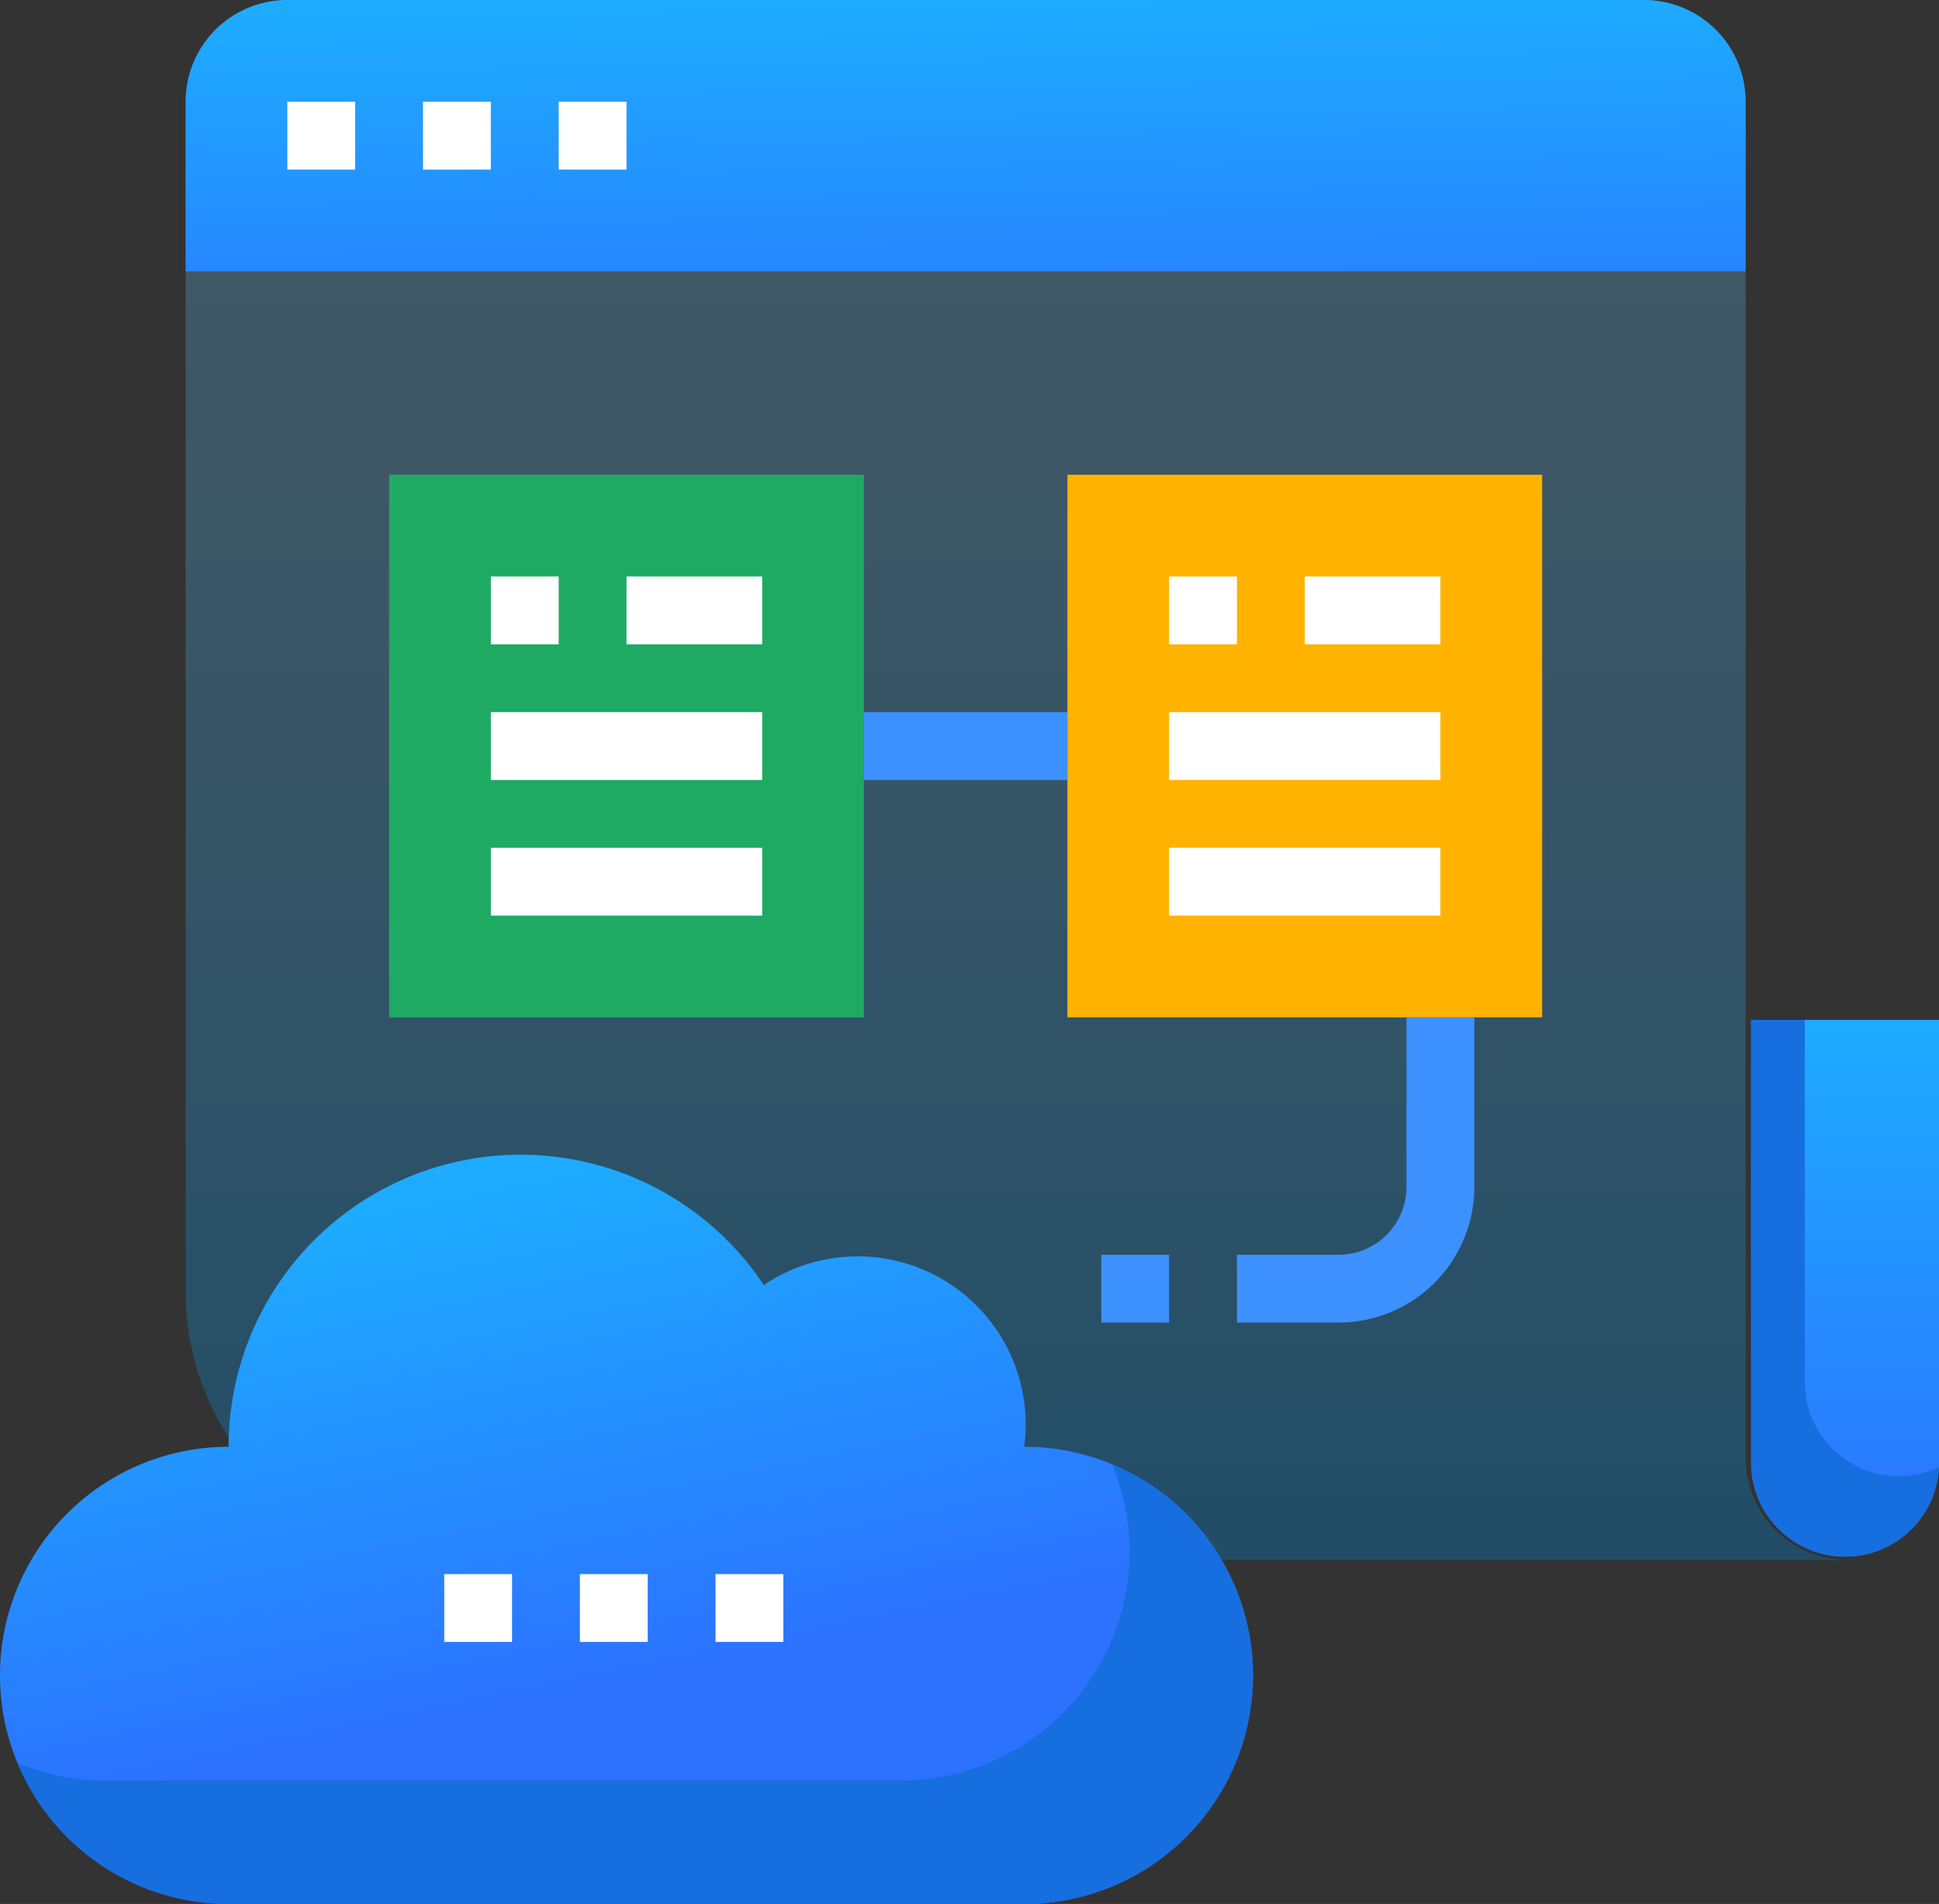
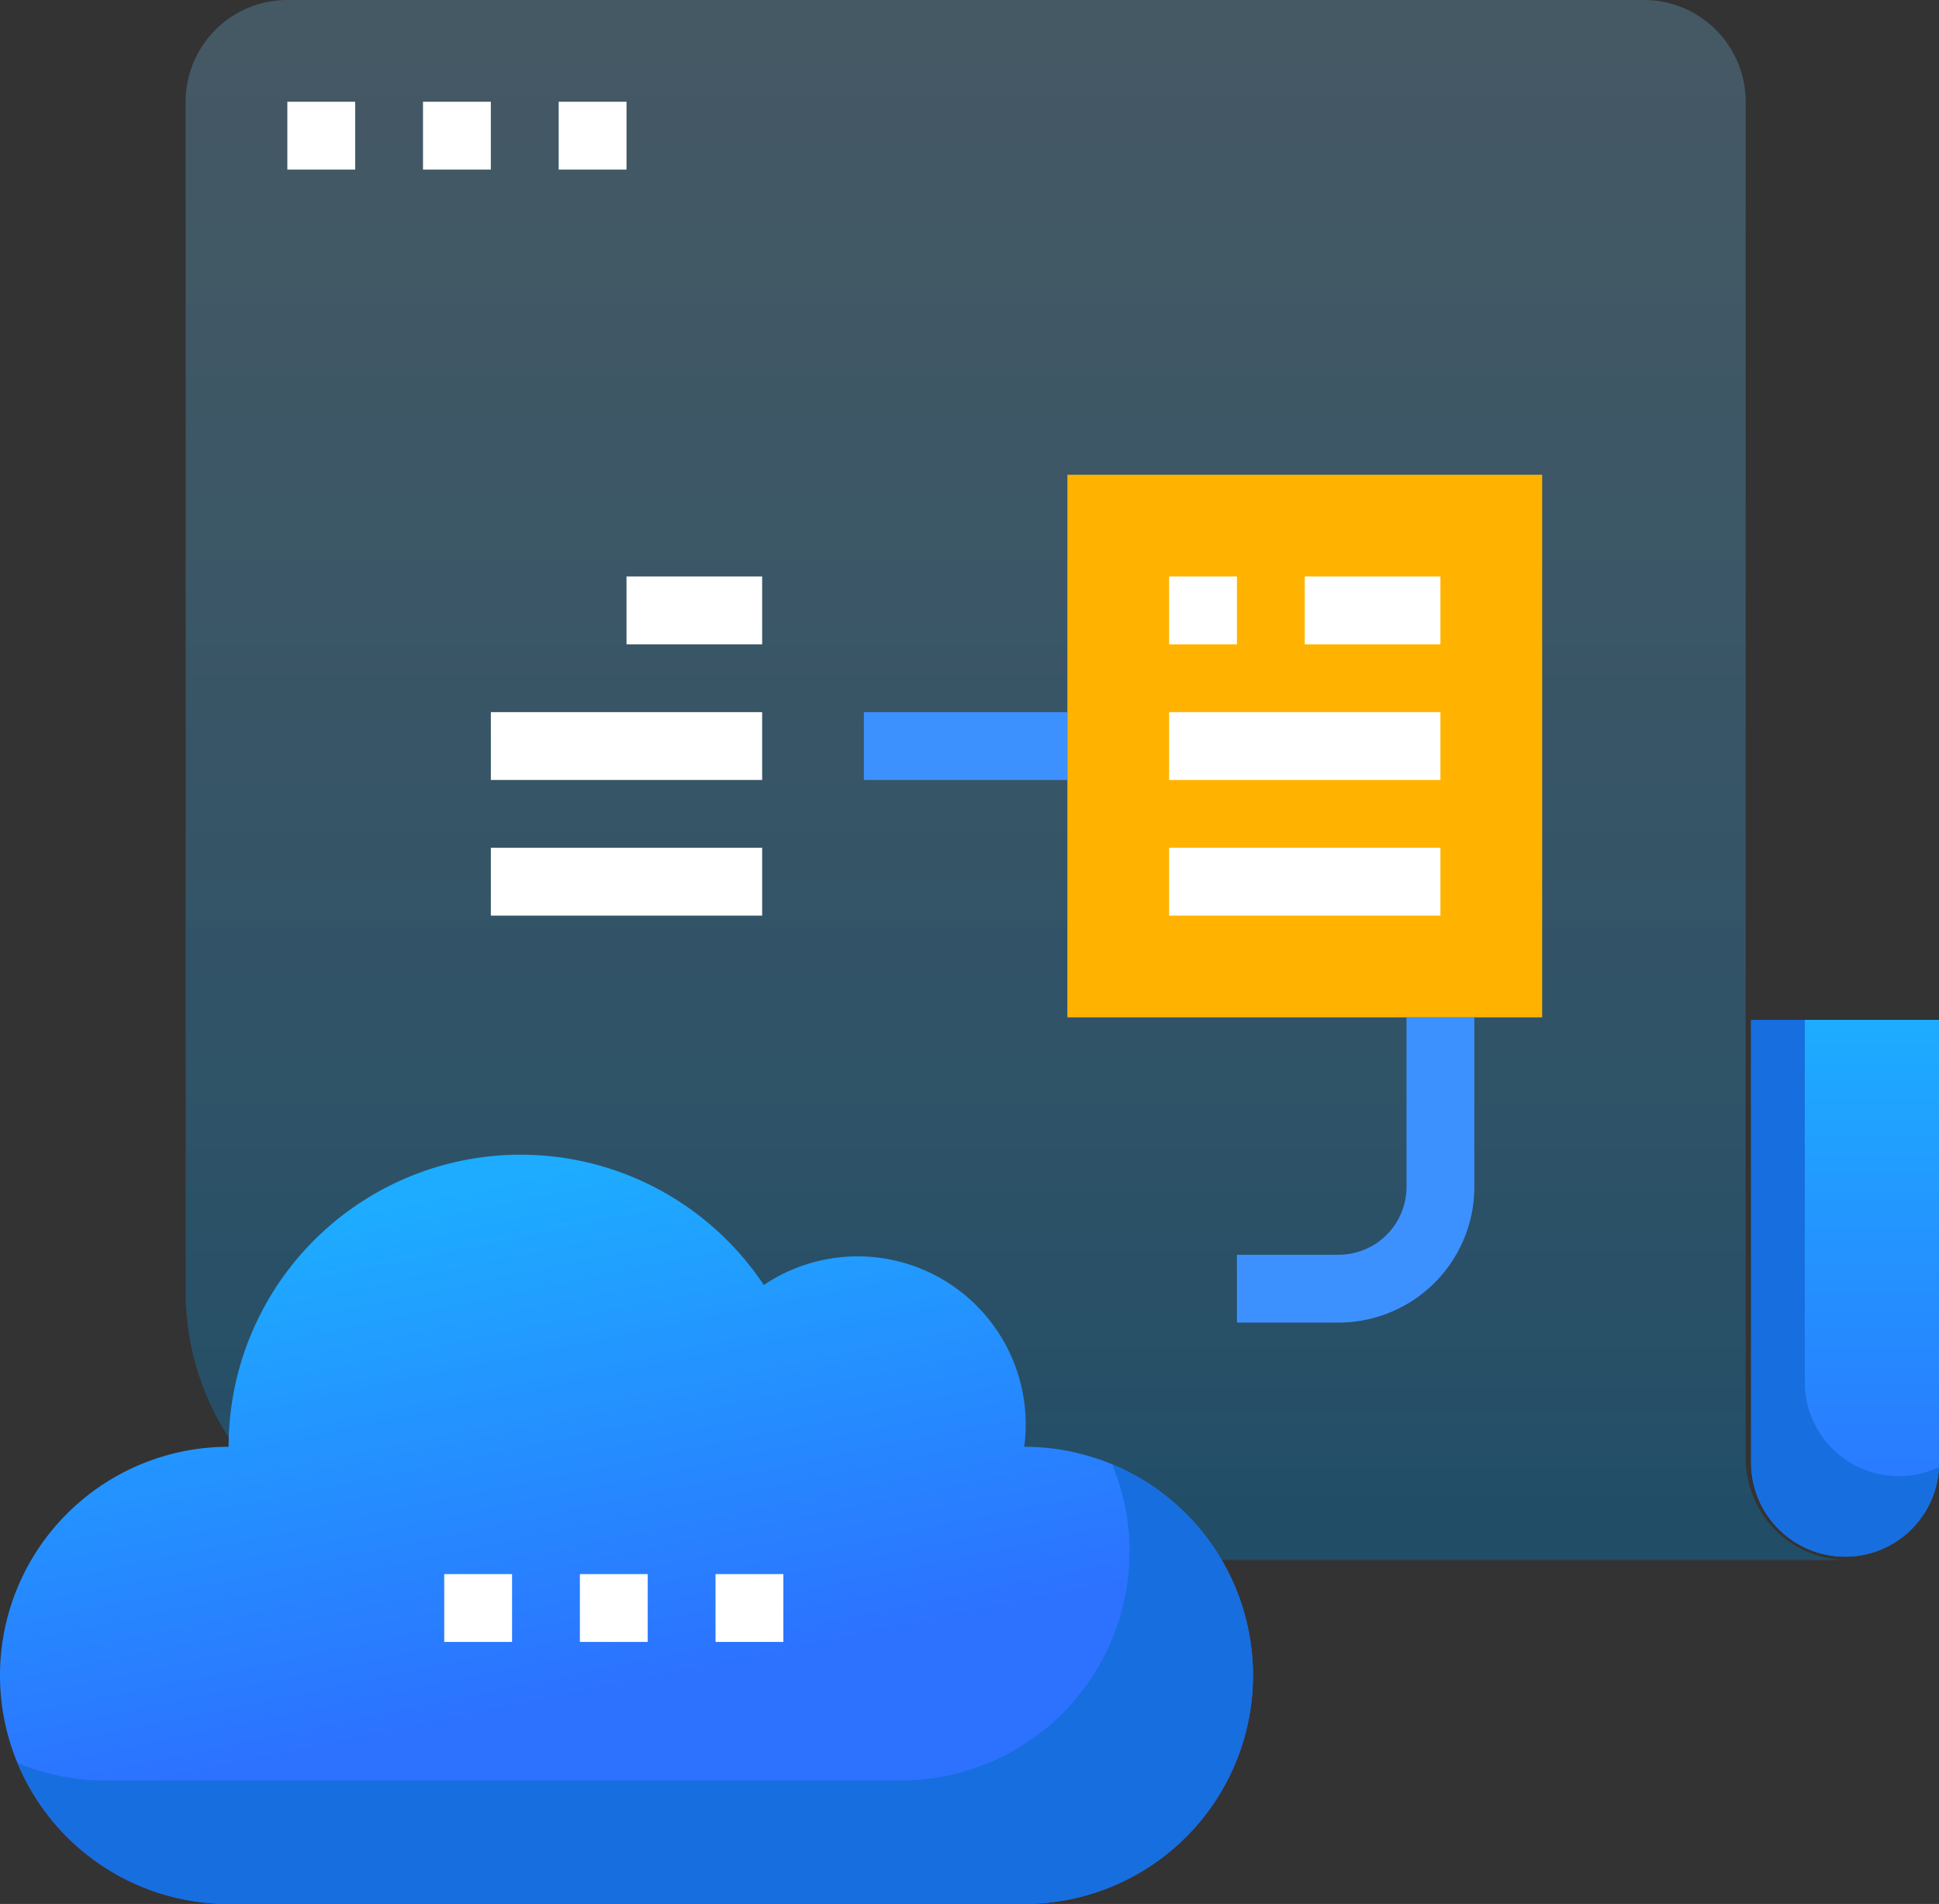
<svg xmlns="http://www.w3.org/2000/svg" xmlns:xlink="http://www.w3.org/1999/xlink" width="72.242" height="70.94" viewBox="0 0 72.242 70.94">
  <rect x="0" y="0" width="72.242" height="70.94" fill="#333333" stroke="none" />
  <defs>
    <style>.a{fill:url(#a);}.b,.e{fill:#176edf;}.c{fill:url(#b);}.d,.e{fill-rule:evenodd;}.d{fill:url(#c);}.f{fill:#fff;}.g{fill:#1faa64;}.h{fill:#ffb300;}.i{fill:#3d91ff;}.j{fill:url(#d);}</style>
    <linearGradient id="a" x1="0.5" x2="0.5" y2="1" gradientUnits="objectBoundingBox">
      <stop offset="0" stop-color="#1dacff" />
      <stop offset="1" stop-color="#2c72ff" />
    </linearGradient>
    <linearGradient id="b" x1="0.5" x2="0.5" y2="1" gradientUnits="objectBoundingBox">
      <stop offset="0" stop-color="#7ed0ff" stop-opacity="0.239" />
      <stop offset="1" stop-color="#007ec8" stop-opacity="0.349" />
    </linearGradient>
    <linearGradient id="c" x2="0.717" y2="0.635" xlink:href="#a" />
    <linearGradient id="d" x2="0.637" y2="1.53" xlink:href="#a" />
  </defs>
  <g transform="translate(-35.609 -40)">
    <path class="a" d="M0,0H7A0,0,0,0,1,7,0V16.5A3.5,3.5,0,0,1,3.5,20h0A3.5,3.5,0,0,1,0,16.5V0A0,0,0,0,1,0,0Z" transform="translate(100.852 78)" />
    <path class="b" d="M1916.351-2108.379a3.5,3.5,0,0,1-3.5-3.5v-16.5h2v13.5a3.5,3.5,0,0,0,3.5,3.5,3.469,3.469,0,0,0,1.5-.335A3.494,3.494,0,0,1,1916.351-2108.379Z" transform="translate(-1812 2206.379)" />
    <path class="c" d="M117.913,98.123H65.99A9.99,9.99,0,0,1,56,88.132V43.791A3.791,3.791,0,0,1,59.791,40h50.541a3.791,3.791,0,0,1,3.791,3.791V94.332A3.791,3.791,0,0,0,117.913,98.123Z" transform="translate(-13.475)" />
    <path class="d" d="M38.159,117.41h.007a8.517,8.517,0,0,1,0,17.034H8.517a8.517,8.517,0,0,1,0-17.034,10.88,10.88,0,0,1,19.94-6.027,6.261,6.261,0,0,1,9.758,5.188A5.629,5.629,0,0,1,38.159,117.41Z" transform="translate(35.609 -23.504)" />
    <path class="e" d="M44.119,156.936a8.536,8.536,0,0,1-8.517,8.517H5.96a8.4,8.4,0,0,1-3.267-.652,8.54,8.54,0,0,0,7.858,5.25H40.2a8.517,8.517,0,0,0,3.267-16.382A8.45,8.45,0,0,1,44.119,156.936Z" transform="translate(33.575 -59.112)" />
    <path class="f" d="M136,424h2.527v2.527H136Z" transform="translate(-83.84 -325.35)" />
    <path class="f" d="M168,424h2.527v2.527H168Z" transform="translate(-110.786 -325.35)" />
    <path class="f" d="M200,424h2.527v2.527H200Z" transform="translate(-137.732 -325.35)" />
-     <path class="g" d="M104,152h17.689v20.217H104Z" transform="translate(-53.894 -94.311)" />
    <g transform="translate(53.897 61.48)">
-       <path class="f" d="M128,176h2.527v2.527H128Z" transform="translate(-128 -176)" />
      <path class="f" d="M160,176h5.054v2.527H160Z" transform="translate(-154.946 -176)" />
      <path class="f" d="M128,208h10.108v2.527H128Z" transform="translate(-128 -202.946)" />
      <path class="f" d="M128,240h10.108v2.527H128Z" transform="translate(-128 -229.892)" />
    </g>
    <path class="h" d="M264,152h17.689v20.217H264Z" transform="translate(-188.623 -94.311)" />
    <path class="f" d="M288,176h2.527v2.527H288Z" transform="translate(-208.833 -114.52)" />
    <path class="f" d="M320,176h5.054v2.527H320Z" transform="translate(-235.779 -114.52)" />
    <path class="f" d="M288,208h10.108v2.527H288Z" transform="translate(-208.833 -141.466)" />
    <path class="f" d="M288,240h10.108v2.527H288Z" transform="translate(-208.833 -168.412)" />
    <path class="i" d="M216,208h7.581v2.527H216Z" transform="translate(-148.205 -141.466)" />
    <path class="i" d="M307.791,291.372H304v-2.527h3.791a2.53,2.53,0,0,0,2.527-2.527V280h2.527v6.318A5.06,5.06,0,0,1,307.791,291.372Z" transform="translate(-222.306 -202.094)" />
-     <path class="i" d="M272,336h2.527v2.527H272Z" transform="translate(-195.36 -249.249)" />
-     <path class="j" d="M110.332,40H59.791A3.791,3.791,0,0,0,56,43.791v6.318h58.123V43.791A3.791,3.791,0,0,0,110.332,40Z" transform="translate(-13.475)" />
    <path class="f" d="M80,64h2.527v2.527H80Z" transform="translate(-33.685 -20.209)" />
    <path class="f" d="M112,64h2.527v2.527H112Z" transform="translate(-60.631 -20.209)" />
    <path class="f" d="M144,64h2.527v2.527H144Z" transform="translate(-87.576 -20.209)" />
  </g>
</svg>